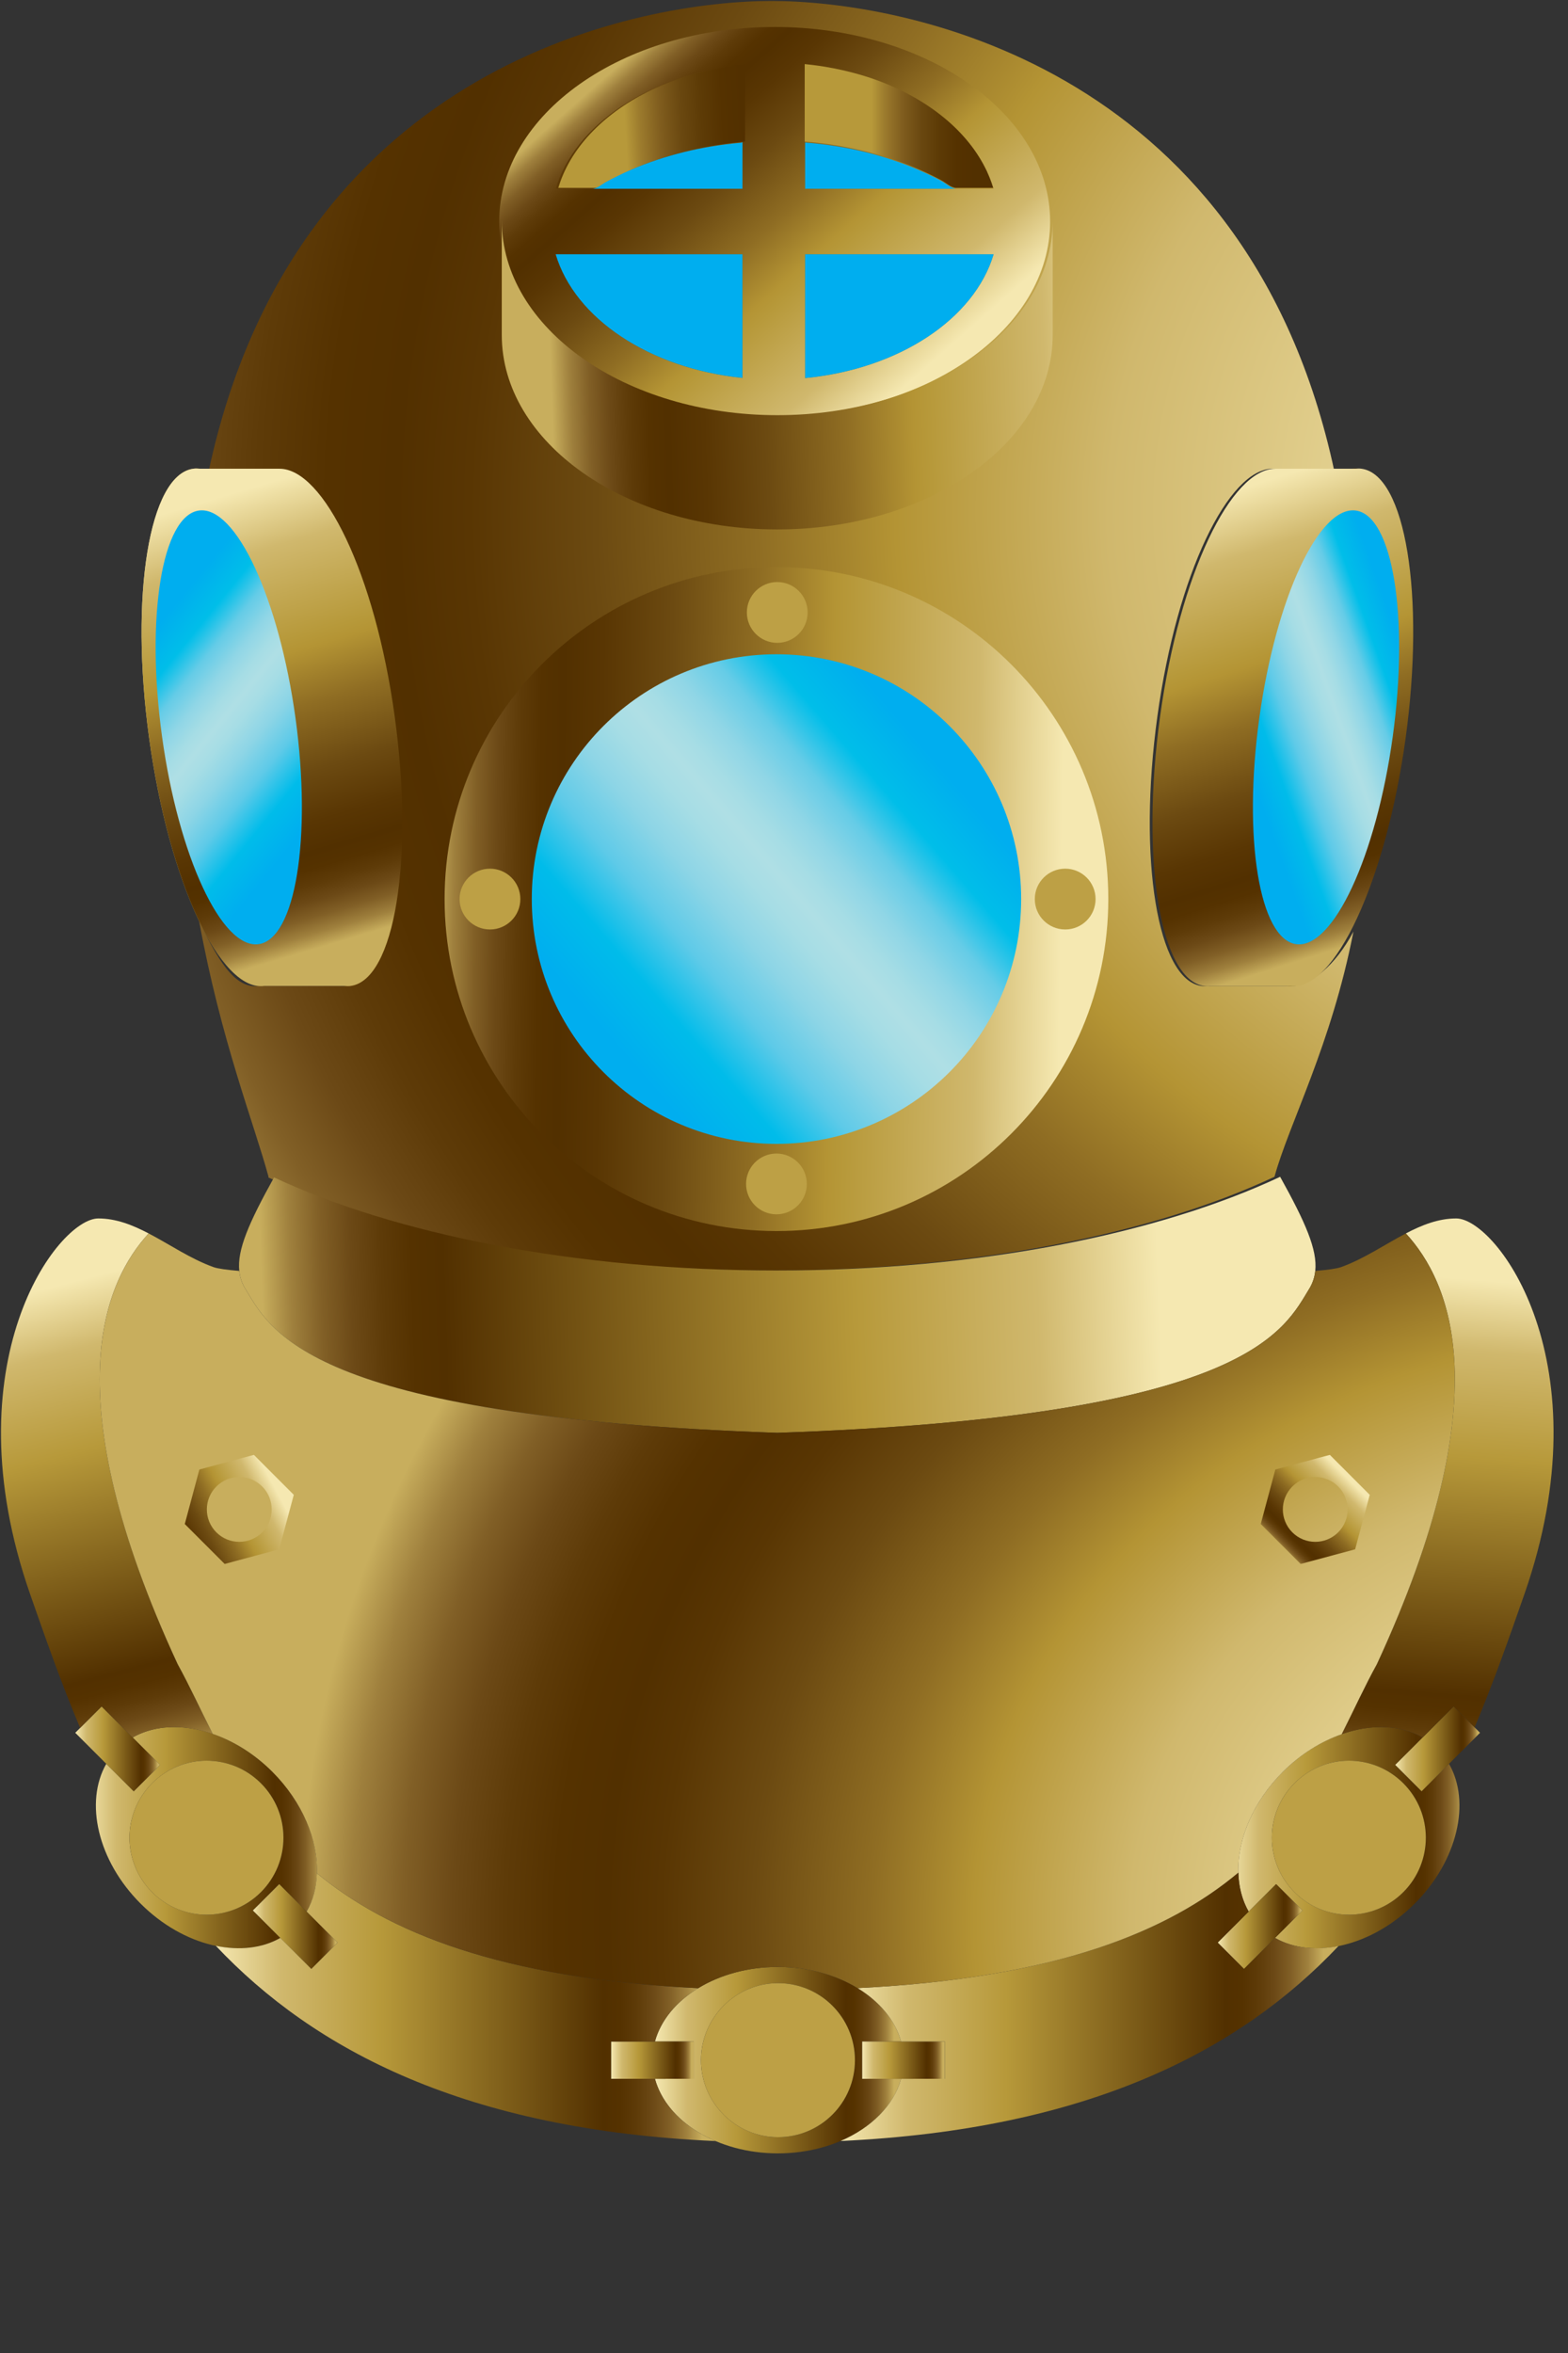
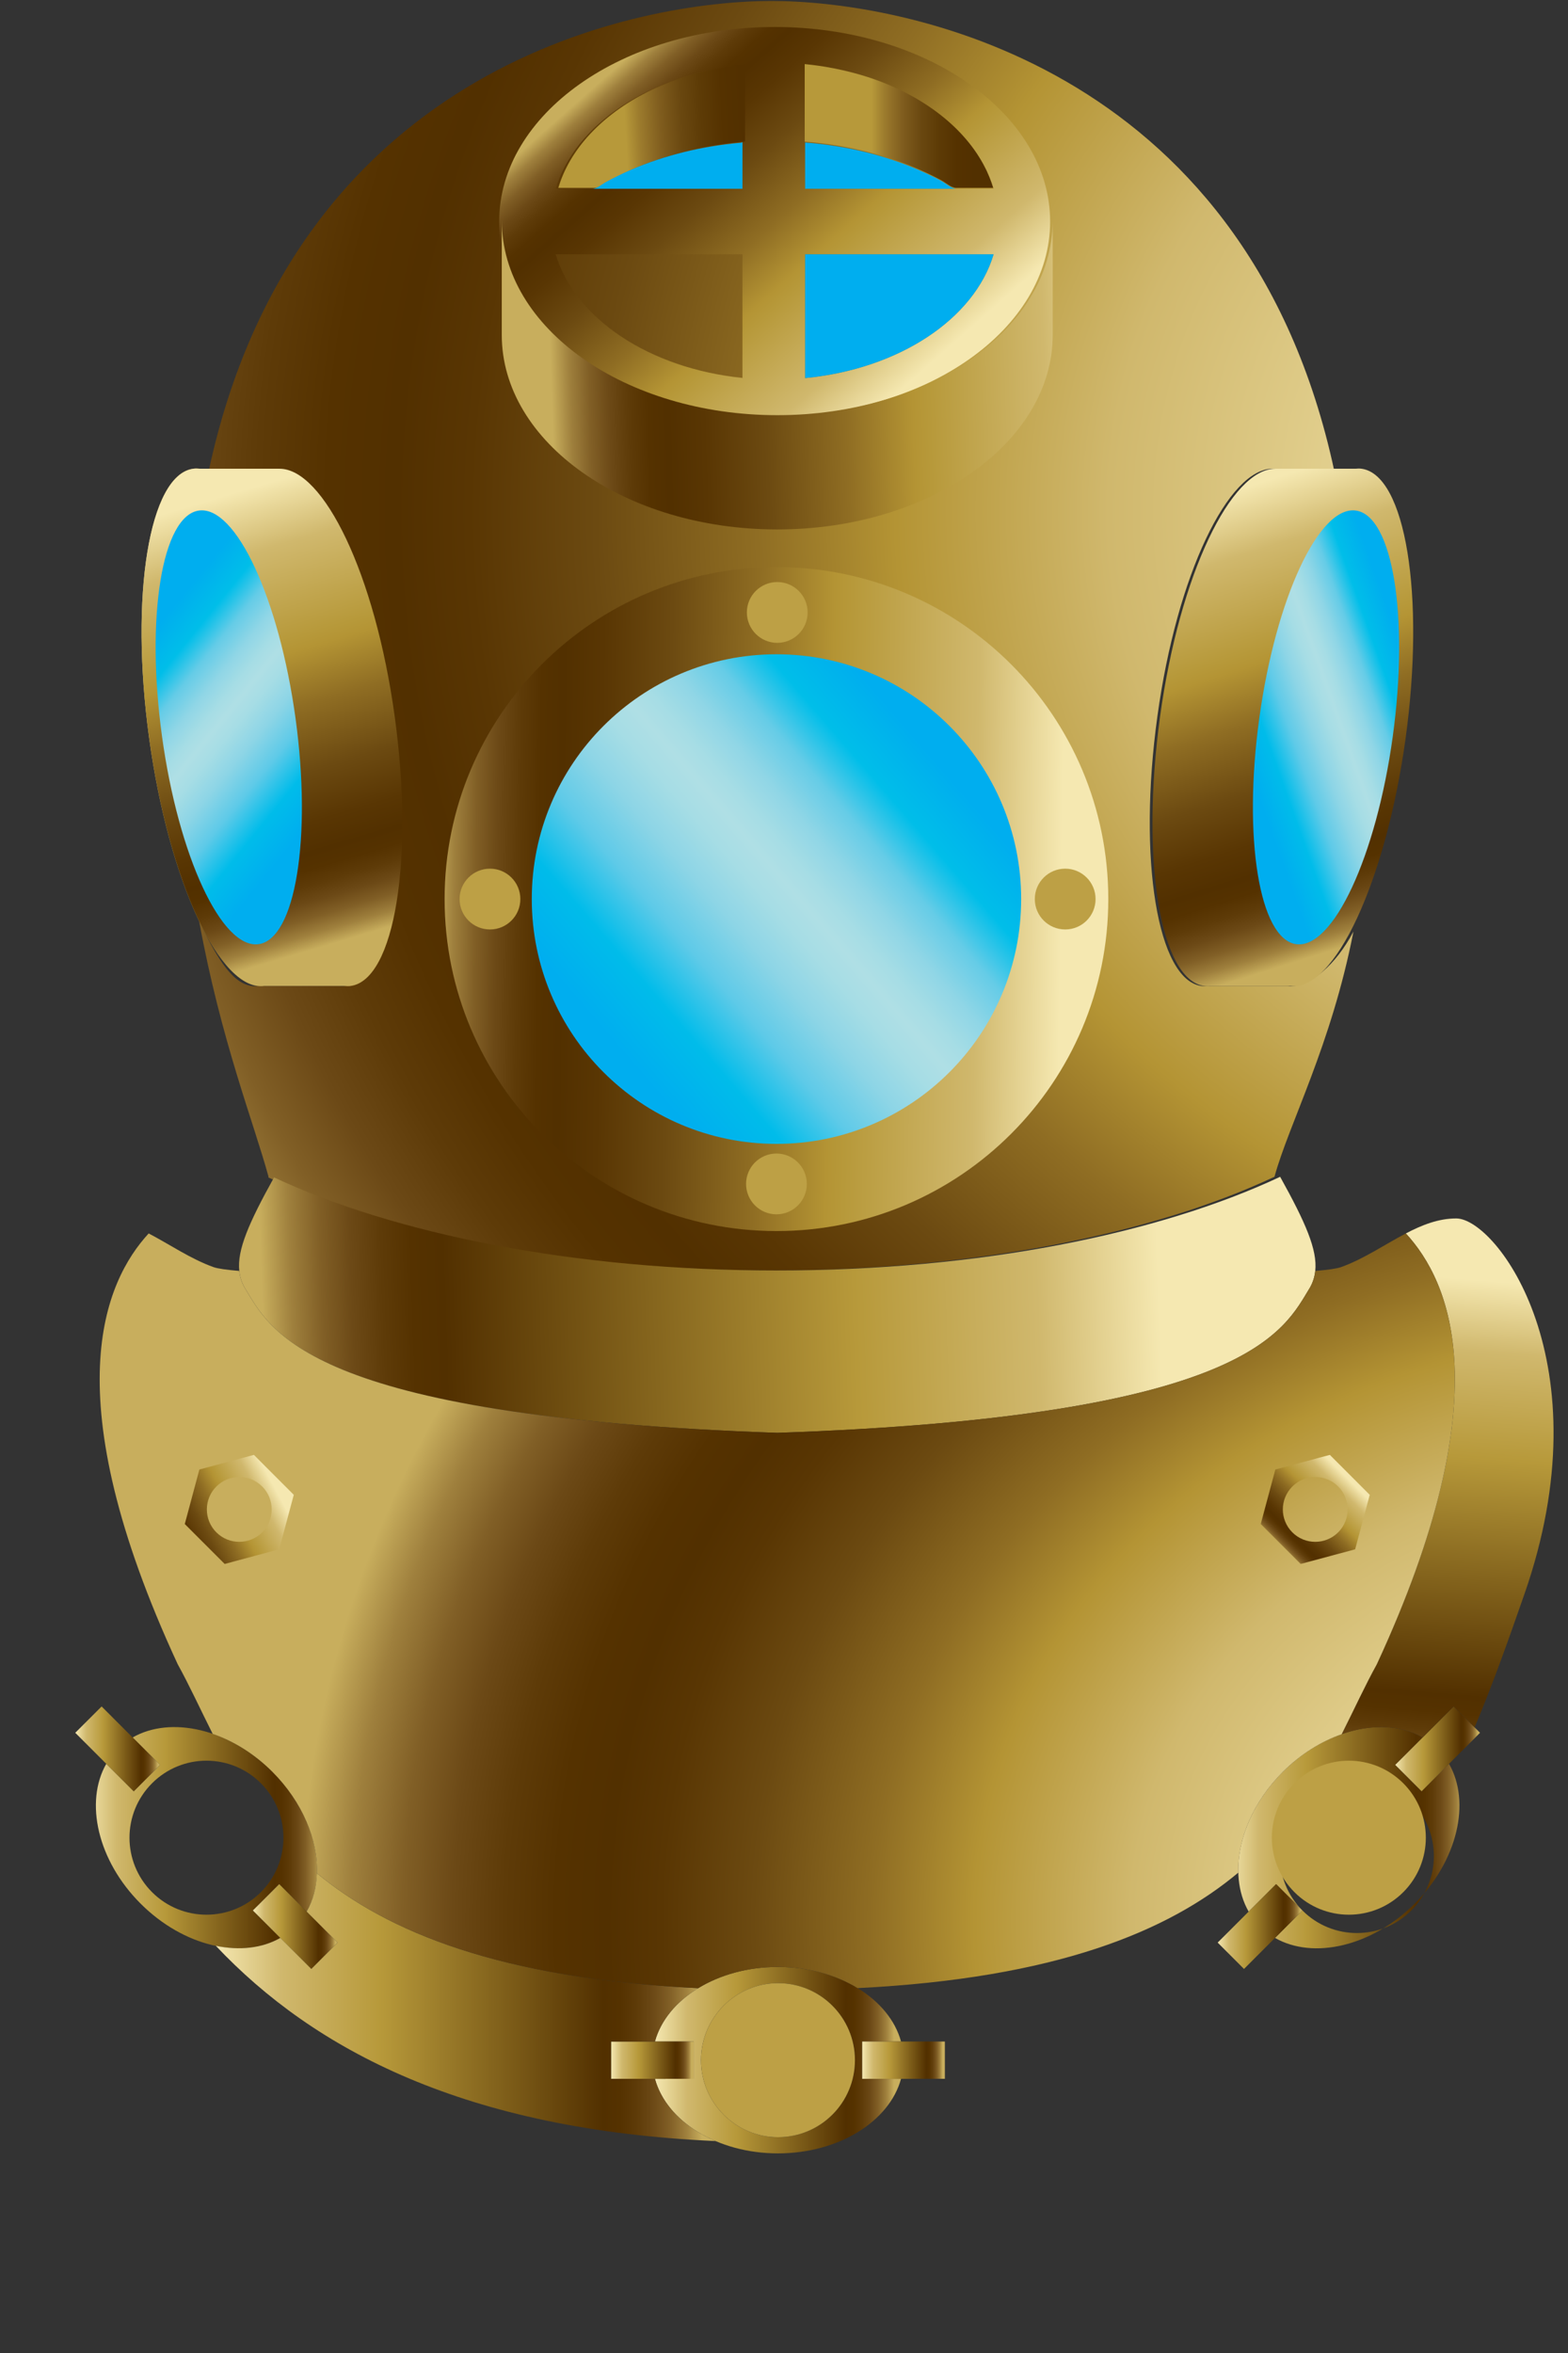
<svg xmlns="http://www.w3.org/2000/svg" width="1600" height="2400">
  <rect width="100%" height="100%" fill="#333333" stroke="none" />
  <title>Old Diving Mask</title>
  <g>
    <title>Layer 1</title>
    <g id="Colors">
      <path fill="url(#SVGID_1_)" d="m1318.218,1005.885c-1.413,0.046 -2.832,-0.044 -4.232,-0.23l-81.665,0c-2.151,0.23 -4.288,0.295 -6.414,0c-44.836,-6.166 -64.977,-129.274 -44.911,-274.961c20.048,-145.655 72.671,-252.594 117.517,-252.594c1.959,0 5.884,0 5.884,0l56.631,0c-0.559,-2.506 -1.087,-4.98 -1.655,-7.517c-92.607,-406.753 -439.853,-469.585 -572.114,-469.585c-132.295,0 -479.514,62.832 -572.117,469.581c-0.571,2.53 -1.108,5.011 -1.664,7.517l60.006,0c0,0 3.928,0 5.874,0c44.836,0 97.472,106.942 117.516,252.594c20.051,145.686 -0.065,268.791 -44.917,274.961c-2.127,0.295 -4.266,0.23 -6.424,0l-81.659,0c-1.394,0.189 -2.813,0.273 -4.223,0.23c-20.721,-0.537 -36.904,-25.484 -56.479,-66.458c22.373,122.136 55.684,205.239 70.892,260.976c-0.106,0.193 -0.196,0.335 -0.314,0.55c124.456,58.103 307.909,94.92 512.673,94.92c205.525,0 389.577,-37.093 514.076,-95.597c14.766,-54.067 57.942,-133.888 80.56,-250.082c-18.166,34.538 -43.998,55.209 -62.841,55.694l0,0z" id="svg_1" />
      <path fill="url(#SVGID_2_)" d="m790.471,27.527c-155.243,0 -281.096,88.841 -281.096,198.424s125.853,198.412 281.096,198.412c155.233,0 281.08,-88.828 281.08,-198.412s-125.853,-198.424 -281.08,-198.424zm223.443,164.995l-192.351,0l0,-126.253c95.761,9.184 172.617,60.255 192.351,126.253zm-256.307,-126.095l0,126.095l-190.569,0c19.579,-65.576 95.615,-116.436 190.569,-126.095zm-190.588,192.935l190.588,0l0,126.104c-94.954,-9.65 -171.006,-60.519 -190.588,-126.104zm254.543,126.272l0,-126.272l192.351,0c-19.722,65.999 -96.59,117.066 -192.351,126.272z" id="svg_2" />
      <path fill="url(#SVGID_3_)" d="m512.012,225.054l0,116.551c0,109.574 125.853,198.412 281.111,198.412c155.227,0 281.061,-88.837 281.061,-198.412l0,-115.365c-0.91,109.037 -126.393,197.226 -281.061,197.226c-155.246,0 -281.093,-88.828 -281.093,-198.412" id="svg_3" />
      <g id="svg_4">
        <path fill="url(#SVGID_4_)" d="m593.022,191.622c4.623,0 9.237,0 13.857,0c5.055,0 9.709,-4.434 14.052,-6.815c33.507,-18.359 70.445,-30.194 108.087,-36.401c9.488,-1.562 19.014,-2.757 28.586,-3.611c1.748,-0.152 2.416,-0.36 2.652,-0.897l0,-3.22c0,-9.001 0,-18.008 0,-27.012c0,-16.055 0,-32.104 0,-48.137c-2.645,0.276 -5.275,0.584 -7.895,0.919c-26.996,3.515 -55.775,11.016 -82.513,22.91c-48.019,21.774 -83.721,55.889 -98.099,96.016c-0.723,2.058 -1.425,4.132 -2.055,6.25c7.768,-0.003 15.549,-0.003 23.329,-0.003z" id="svg_5" />
        <path fill="url(#SVGID_5_)" d="m852.257,148.133c37.565,5.986 74.459,17.567 108.013,35.628c4.334,2.344 10.352,7.864 15.319,7.864c4.378,0 8.737,0 13.124,0c8.259,0 16.499,0 24.755,0c-0.534,-1.798 -1.133,-3.574 -1.751,-5.35c-0.593,-1.673 -1.226,-3.335 -1.885,-4.983c-0.037,-0.087 -0.062,-0.18 -0.103,-0.27c-0.838,-2.093 -1.742,-4.145 -2.661,-6.172c-0.109,-0.236 -0.205,-0.475 -0.326,-0.711c-0.45,-0.987 -0.966,-1.944 -1.444,-2.919c-20.224,-40.282 -62.428,-73.196 -116.492,-91.523c-0.006,0 -0.012,-0.003 -0.019,-0.006c-2.043,-0.692 -4.117,-1.347 -6.197,-1.996c-1.431,-0.447 -2.863,-0.885 -4.3,-1.307c-0.559,-0.165 -1.121,-0.323 -1.686,-0.484c-11.454,-3.288 -23.019,-5.868 -34.451,-7.765c-0.065,-0.009 -0.127,-0.022 -0.192,-0.034c-2.003,-0.329 -3.996,-0.63 -5.986,-0.922c-0.922,-0.13 -1.844,-0.258 -2.773,-0.385c-1.472,-0.196 -2.928,-0.394 -4.39,-0.574c-2.552,-0.307 -5.11,-0.599 -7.697,-0.848c0,16.046 0,32.1 0,48.162c0,8.78 0,17.561 0,26.335l0,4.592c10.42,0.798 20.818,2.021 31.141,3.67z" id="svg_6" />
      </g>
      <g id="svg_7">
        <path fill="#00AEEF" d="m821.569,385.634c95.764,-9.206 172.633,-60.276 192.351,-126.272l-192.351,0l0,126.272z" id="svg_8" />
        <path fill="#00AEEF" d="m852.719,149.03c-10.327,-1.649 -20.731,-2.872 -31.15,-3.673l0,47.162l154.476,0c-4.962,0 -10.976,-5.517 -15.319,-7.864c-33.547,-18.061 -70.454,-29.641 -108.006,-35.624z" id="svg_9" />
        <path fill="#00AEEF" d="m754.956,145.693c-9.572,0.854 -19.098,2.049 -28.586,3.611c-37.642,6.206 -74.58,18.045 -108.087,36.397c-4.344,2.388 -8.998,6.818 -14.052,6.818l153.377,0l0,-47.724c-0.233,0.537 -0.9,0.745 -2.651,0.897z" id="svg_10" />
-         <path fill="#00AEEF" d="m757.607,385.467l0,-126.104l-190.588,0c19.585,65.586 95.637,116.455 190.588,126.104z" id="svg_11" />
      </g>
      <path fill="url(#SVGID_6_)" d="m1306.32,1200.397c0,-0.044 0.012,-0.084 0.043,-0.127c-124.49,58.504 -308.539,95.597 -514.067,95.597c-204.764,0 -388.208,-36.817 -512.661,-94.92c-25.642,46.171 -37.807,73.956 -35.469,95.389c0.649,6.061 2.391,11.609 5.378,16.909c26.459,43.011 60.748,131.656 543.596,148.207c482.811,-16.552 517.122,-105.203 543.575,-148.207c2.99,-5.3 4.729,-10.848 5.384,-16.909c2.316,-21.516 -9.945,-49.447 -35.78,-95.938z" id="svg_12" />
      <path fill="url(#SVGID_7_)" d="m453.685,917.023c0,-186.995 151.607,-338.603 338.612,-338.603c187.014,0 338.621,151.607 338.621,338.603c0,187.008 -151.607,338.621 -338.621,338.621c-187.005,0.003 -338.612,-151.61 -338.612,-338.621z" id="svg_13" />
      <path fill="url(#SVGID_8_)" d="m542.625,917.023c0,-137.884 111.779,-249.675 249.669,-249.675c137.893,0 249.691,111.788 249.691,249.675c0,137.906 -111.797,249.703 -249.691,249.703c-137.89,0 -249.669,-111.797 -249.669,-249.703z" id="svg_14" />
      <path fill="url(#SVGID_9_)" d="m824.127,624.66c0,17.123 -13.885,31.032 -30.989,31.032c-17.138,0 -31.029,-13.91 -31.029,-31.032c0,-17.114 13.891,-30.992 31.029,-30.992c17.107,-0.003 30.989,13.878 30.989,30.992z" id="svg_15" />
      <circle fill="url(#SVGID_10_)" cx="792.303" cy="1207.576" r="30.997" id="svg_16" />
      <path fill="url(#SVGID_11_)" d="m1117.925,917.023c0,17.142 -13.869,31.011 -30.992,31.011c-17.132,0 -31.023,-13.872 -31.023,-31.011c0,-17.126 13.9,-31.001 31.023,-31.001c17.123,-0.003 30.992,13.878 30.992,31.001z" id="svg_17" />
      <path fill="url(#SVGID_12_)" d="m530.966,917.023c0,17.142 -13.875,31.011 -31.02,31.011c-17.117,0 -30.998,-13.872 -30.998,-31.011c0,-17.126 13.882,-31.001 30.998,-31.001c17.145,-0.003 31.02,13.878 31.02,31.001z" id="svg_18" />
      <g id="svg_19">
        <path fill="url(#SVGID_13_)" d="m284.921,1921.765l27.99,28.015c22.305,-39.105 8.83,-98.785 -35.01,-142.619s-103.467,-57.277 -142.563,-34.985l28.002,27.974l-26.903,26.897l-27.999,-27.999c-22.296,39.058 -8.842,98.748 35.013,142.572c43.837,43.849 103.489,57.299 142.572,35.003l-27.99,-27.996l26.888,-26.863zm-129.78,8.169c-30.669,-30.675 -30.669,-80.395 0.022,-111.052c30.66,-30.7 80.392,-30.7 111.052,0c30.688,30.657 30.688,80.377 0.016,111.052c-30.678,30.675 -80.408,30.675 -111.09,0z" id="svg_20" />
-         <path fill="url(#SVGID_14_)" d="m266.211,1818.882c-30.66,-30.7 -80.389,-30.7 -111.052,0c-30.691,30.657 -30.691,80.377 -0.022,111.052c30.682,30.678 80.411,30.678 111.09,0c30.672,-30.675 30.672,-80.395 -0.016,-111.052z" id="svg_21" />
        <polygon fill="url(#SVGID_15_)" points="135.341,1772.182 103.707,1740.535 76.804,1767.41 108.438,1799.057 136.44,1827.053 163.343,1800.156 " id="svg_22" />
        <polygon fill="url(#SVGID_16_)" points="312.911,1949.78 284.921,1921.765 258.037,1948.64 286.026,1976.636 317.652,2008.283 344.539,1981.387 " id="svg_23" />
      </g>
      <g id="svg_24">
-         <path fill="url(#SVGID_17_)" d="m1329.02,1948.64l-27.987,27.996c39.077,22.298 98.729,8.849 142.56,-35c43.861,-43.827 57.318,-103.517 35.013,-142.572l-27.999,27.996l-26.912,-26.897l28.008,-27.974c-39.089,-22.299 -98.729,-8.852 -142.572,34.985c-43.824,43.827 -57.305,103.514 -35,142.619l27.999,-28.014l26.891,26.862zm-8.193,-18.706c-30.666,-30.675 -30.666,-80.395 0.012,-111.052c30.666,-30.7 80.402,-30.7 111.062,0c30.697,30.657 30.697,80.377 0.019,111.052c-30.675,30.675 -80.414,30.675 -111.093,0z" id="svg_25" />
+         <path fill="url(#SVGID_17_)" d="m1329.02,1948.64l-27.987,27.996c39.077,22.298 98.729,8.849 142.56,-35c43.861,-43.827 57.318,-103.517 35.013,-142.572l-27.999,27.996l-26.912,-26.897l28.008,-27.974c-39.089,-22.299 -98.729,-8.852 -142.572,34.985c-43.824,43.827 -57.305,103.514 -35,142.619l27.999,-28.014l26.891,26.862zc-30.666,-30.675 -30.666,-80.395 0.012,-111.052c30.666,-30.7 80.402,-30.7 111.062,0c30.697,30.657 30.697,80.377 0.019,111.052c-30.675,30.675 -80.414,30.675 -111.093,0z" id="svg_25" />
        <path fill="url(#SVGID_18_)" d="m1320.839,1818.882c30.666,-30.7 80.402,-30.7 111.062,0c30.697,30.657 30.697,80.377 0.019,111.052c-30.672,30.678 -80.414,30.678 -111.093,0c-30.666,-30.675 -30.666,-80.395 0.012,-111.052z" id="svg_26" />
        <polygon fill="url(#SVGID_19_)" points="1451.715,1772.182 1483.35,1740.535 1510.243,1767.41 1478.609,1799.057 1450.616,1827.053 1423.71,1800.156 " id="svg_27" />
        <polygon fill="url(#SVGID_20_)" points="1274.133,1949.78 1302.132,1921.765 1329.02,1948.64 1301.033,1976.636 1269.411,2008.283 1242.523,1981.387 " id="svg_28" />
      </g>
      <g id="svg_29">
        <path fill="url(#SVGID_21_)" d="m707.881,2120.326l-39.589,0.022c11.87,43.386 63.564,76.046 125.564,76.046c61.997,0 113.716,-32.666 125.57,-76.046l-39.608,0l0,-38.046l39.608,0c-11.885,-43.405 -63.589,-76.046 -125.57,-76.068c-61.984,0 -113.716,32.662 -125.576,76.068l39.595,0l0.006,38.024zm7.427,-19.023c0,-43.365 35.168,-78.539 78.548,-78.539c43.368,0 78.533,35.174 78.533,78.561c0.012,43.365 -35.152,78.539 -78.526,78.539c-43.38,0 -78.554,-35.174 -78.554,-78.561z" id="svg_30" />
        <path fill="url(#SVGID_22_)" d="m793.856,2022.764c43.368,0 78.533,35.174 78.533,78.56c0.012,43.365 -35.152,78.539 -78.526,78.539c-43.38,0 -78.554,-35.174 -78.554,-78.561c0,-43.365 35.171,-78.539 78.548,-78.539z" id="svg_31" />
        <polygon fill="url(#SVGID_23_)" points="919.429,2082.302 964.15,2082.302 964.163,2120.326 919.429,2120.348 879.821,2120.348 879.821,2082.302 " id="svg_32" />
        <polygon fill="url(#SVGID_24_)" points="668.279,2082.302 707.878,2082.302 707.881,2120.326 668.292,2120.348 623.539,2120.348 623.555,2082.302 " id="svg_33" />
      </g>
-       <path fill="url(#SVGID_25_)" d="m135.341,1772.182c22.668,-12.941 52.269,-13.77 81.678,-3.679c-12.633,-25.102 -23.662,-49.276 -35.68,-71.022c-127.185,-274.566 -74.5,-390.62 -29.626,-439.406c-16.604,-8.7 -33.373,-15.285 -51.403,-15.285c-41.331,0 -152.104,147.155 -69.445,383.591c15.142,43.296 31.237,89.489 50.906,136.065l21.929,-21.917l31.641,31.653z" id="svg_34" />
-       <path fill="url(#SVGID_26_)" d="m1301.033,1976.636l-31.625,31.647l-26.888,-26.897l31.613,-31.607c-6.688,-11.739 -10.103,-25.335 -10.491,-39.797c-71.721,60.065 -186.499,107.78 -388.512,117.849c22.317,13.599 38.319,32.678 44.299,54.471l44.722,0l0.012,38.024l-44.734,0.022c-7.411,27.086 -30.38,50.012 -61.689,63.4c253.628,-11.677 407.669,-92.576 508.118,-198.881c-23.637,4.728 -46.497,2.22 -64.825,-8.231z" id="svg_35" />
      <path fill="url(#SVGID_27_)" d="m1485.933,1242.79c-18.03,0 -34.789,6.585 -51.4,15.285c44.886,48.792 97.559,164.846 -29.598,439.406c-12.087,21.83 -23.159,46.153 -35.882,71.361c29.738,-10.429 59.736,-9.755 82.653,3.334l31.641,-31.647l21.364,21.345c19.563,-46.364 35.596,-92.368 50.676,-135.499c82.681,-236.43 -28.117,-383.585 -69.454,-383.585z" id="svg_36" />
      <path fill="url(#SVGID_28_)" d="m668.292,2120.348l-44.753,0l0.016,-38.046l44.728,0c5.949,-21.746 21.92,-40.812 44.169,-54.405c-202.097,-9.898 -317.148,-57.364 -389.068,-117.259c-0.491,14.208 -3.869,27.574 -10.466,39.139l31.629,31.61l-26.888,26.897l-31.629,-31.647c-18.588,10.596 -41.846,13.025 -65.819,8.023c100.664,106.662 255.18,187.753 509.962,199.173c-31.402,-13.366 -54.455,-36.314 -61.882,-63.484z" id="svg_37" />
      <path fill="url(#SVGID_29_)" d="m181.339,1697.484c12.019,21.746 23.044,45.92 35.68,71.022c21.293,7.29 42.483,20.268 60.882,38.658c30.887,30.886 46.622,69.607 45.476,103.47c71.919,59.895 186.971,107.358 389.068,117.259c22.134,-13.528 50.49,-21.662 81.408,-21.662c30.855,0.022 59.165,8.107 81.28,21.597c202.004,-10.069 316.792,-57.784 388.512,-117.849c-0.935,-33.699 14.81,-72.121 45.491,-102.815c18.126,-18.113 38.968,-30.952 59.919,-38.319c12.724,-25.208 23.795,-49.531 35.882,-71.361c127.157,-274.566 74.484,-390.62 29.598,-439.406c-21.479,11.211 -42.691,25.906 -65.995,34.308c-4.3,1.565 -13.481,2.85 -26.447,3.946c-0.655,6.057 -2.394,11.609 -5.384,16.909c-26.453,43.011 -60.761,131.656 -543.575,148.207c-482.845,-16.552 -517.138,-105.203 -543.597,-148.207c-2.987,-5.3 -4.729,-10.851 -5.378,-16.909c-12.969,-1.099 -22.159,-2.387 -26.444,-3.946c-23.314,-8.402 -44.526,-23.093 -66.008,-34.308c-44.87,48.789 -97.556,164.843 29.629,439.406z" id="svg_38" />
      <g id="svg_39">
-         <path fill="url(#SVGID_30_)" d="m1431.198,753.065c20.048,-145.674 -0.062,-268.782 -44.929,-274.967c-44.849,-6.144 -97.475,106.942 -117.523,252.594c-20.048,145.686 0.084,268.791 44.917,274.961c44.889,6.175 97.487,-106.914 117.535,-252.587z" id="svg_40" />
        <path fill="url(#SVGID_31_)" d="m1389.358,478.098c-2.111,-0.298 -4.257,-0.22 -6.408,0l0,0l-75.788,0c0,0 -3.931,0 -5.877,0c-44.836,0 -97.475,106.942 -117.523,252.594c-20.054,145.686 0.065,268.791 44.917,274.961c2.124,0.295 4.269,0.23 6.421,0l81.653,0c44.88,6.172 97.478,-106.917 117.538,-252.587c20.035,-145.677 -0.071,-268.785 -44.933,-274.967z" id="svg_41" />
        <path fill="url(#SVGID_32_)" d="m1421.182,751.27c16.815,-122.136 -0.065,-225.355 -37.677,-230.515c-37.59,-5.182 -81.712,89.632 -98.527,211.769c-16.797,122.115 0.071,225.312 37.664,230.506c37.618,5.169 81.724,-89.648 98.54,-211.759z" id="svg_42" />
      </g>
      <g id="svg_43">
        <path fill="url(#SVGID_33_)" d="m152.216,753.065c-20.057,-145.674 0.065,-268.782 44.926,-274.967c44.836,-6.144 97.475,106.942 117.516,252.594c20.035,145.686 -0.078,268.791 -44.917,274.961c-44.883,6.175 -97.478,-106.914 -117.526,-252.587z" id="svg_44" />
        <path fill="url(#SVGID_34_)" d="m197.155,478.098c2.111,-0.298 4.254,-0.22 6.405,0l0,0l75.8,0c0,0 3.928,0 5.881,0c44.836,0 97.466,106.942 117.507,252.594c20.054,145.686 -0.059,268.791 -44.908,274.961c-2.133,0.295 -4.266,0.23 -6.418,0l-81.669,0c-44.867,6.172 -97.484,-106.917 -117.523,-252.587c-20.051,-145.677 0.053,-268.785 44.923,-274.967z" id="svg_45" />
        <path fill="url(#SVGID_35_)" d="m165.343,751.27c-16.822,-122.136 0.043,-225.355 37.67,-230.515c37.58,-5.182 81.709,89.632 98.537,211.769c16.788,122.115 -0.081,225.312 -37.677,230.506c-37.627,5.169 -81.731,-89.648 -98.531,-211.759z" id="svg_46" />
      </g>
      <g id="svg_47">
        <g id="svg_48">
          <path fill="none" d="m752.36,66.449c-73.282,9.541 -159.742,48.323 -182.667,125.173c7.768,0 15.549,0 23.329,0c4.623,0 9.237,0 13.854,0c5.055,0 9.712,-4.434 14.055,-6.815c33.507,-18.359 70.445,-30.194 108.09,-36.401c9.485,-1.562 19.014,-2.757 28.586,-3.611c3.626,-0.317 2.652,-0.841 2.652,-4.117c0,-9.001 0,-18.008 0,-27.012c0,-16.055 0,-32.104 0,-48.137c-2.648,0.276 -5.281,0.581 -7.899,0.919" id="svg_49" />
          <path fill="none" d="m1012.84,181.069c-29.412,-73.286 -115.2,-108.624 -188.629,-115.7c0,16.046 0,32.1 0,48.162c0,8.78 0,17.561 0,26.335c0,0.813 -0.519,3.893 0,4.592c10.423,0.801 20.824,2.021 31.15,3.673c37.559,5.986 74.459,17.567 108.006,35.627c4.341,2.344 10.358,7.864 15.319,7.864c4.384,0 8.737,0 13.124,0c8.259,0 16.499,0 24.755,0c-1.074,-3.564 -2.332,-7.091 -3.726,-10.553" id="svg_50" />
        </g>
        <path fill="none" d="m793.123,26.63c-155.258,0 -281.111,88.841 -281.111,198.424l0,116.551c0,109.574 125.853,198.412 281.111,198.412c155.227,0 281.061,-88.837 281.061,-198.412l0,-116.551c0,-109.584 -125.834,-198.424 -281.061,-198.424z" id="svg_51" />
        <path fill="none" d="m793.123,26.63c-155.243,0 -281.096,88.841 -281.096,198.424s125.85,198.412 281.096,198.412c155.227,0 281.08,-88.828 281.08,-198.412s-125.853,-198.424 -281.08,-198.424zm223.439,164.992l-192.348,0l0,-126.25c95.761,9.184 172.624,60.255 192.348,126.25zm-256.307,-126.092l0,126.092l-190.566,0c19.579,-65.573 95.615,-116.433 190.566,-126.092zm-190.585,192.935l190.588,0l0,126.104c-94.954,-9.65 -171.006,-60.519 -190.588,-126.104zm254.543,126.272l0,-126.272l192.348,0c-19.712,65.999 -96.587,117.066 -192.348,126.272z" id="svg_52" />
      </g>
      <g id="svg_53">
        <g id="svg_54">
          <path fill="url(#SVGID_36_)" d="m259.083,1483.958l-55.622,14.906l-14.906,55.607l40.716,40.726l55.594,-14.931l14.922,-55.585l-40.704,-40.722zm8.464,79.001c-12.916,12.897 -33.855,12.897 -46.774,0c-12.922,-12.919 -12.922,-33.839 0,-46.764c12.919,-12.919 33.858,-12.919 46.774,0c12.907,12.922 12.907,33.843 0,46.764z" id="svg_55" />
        </g>
      </g>
      <g id="svg_56">
        <g id="svg_57">
          <path fill="url(#SVGID_37_)" d="m1356.994,1483.958l-55.619,14.906l-14.9,55.607l40.701,40.726l55.626,-14.931l14.894,-55.585l-40.701,-40.722zm8.476,79.001c-12.922,12.897 -33.849,12.897 -46.755,0c-12.922,-12.919 -12.922,-33.839 0,-46.764c12.897,-12.919 33.83,-12.919 46.755,0c12.91,12.922 12.91,33.843 0,46.764z" id="svg_58" />
        </g>
      </g>
      <defs transform="translate(1, 1) scale(1.68, 1.438) translate(-1, -1) translate(0.595, 0.696) scale(1.666) translate(-0.595, -0.696) translate(0.357, 0.418) scale(1.724) translate(-0.357, -0.418) translate(0.207, 0.242) scale(1.058) translate(-0.207, -0.242) translate(0.196, 0.229) scale(1.022) translate(-0.196, -0.229)">
        <filter id="Adobe_OpacityMaskFilter" filterUnits="userSpaceOnUse" x="76.604" y="57.211" width="95.219" height="105.715" />
        <radialGradient id="SVGID_1_" cx="358.719" cy="590.329" r="362.088" gradientTransform="matrix(5.217,0,0,-4.463,-3.499,3156.382)" gradientUnits="userSpaceOnUse">
          <stop offset="0" stop-color="#FFFFFF" />
          <stop offset="0.033" stop-color="#FBF7E8" />
          <stop offset="0.137" stop-color="#F5E8B1" />
          <stop offset="0.39" stop-color="#D0B86D" />
          <stop offset="0.505" stop-color="#B49434" />
          <stop offset="0.58" stop-color="#8F6D23" />
          <stop offset="0.667" stop-color="#6C4A11" />
          <stop offset="0.735" stop-color="#593603" />
          <stop offset="0.775" stop-color="#523000" />
          <stop offset="0.812" stop-color="#553200" />
          <stop offset="0.85" stop-color="#5E3B08" />
          <stop offset="0.888" stop-color="#6C4916" />
          <stop offset="0.925" stop-color="#815F26" />
          <stop offset="0.963" stop-color="#9F803D" />
          <stop offset="1" stop-color="#C8AE5D" />
          <stop offset="1" stop-color="#C8AE5D" />
        </radialGradient>
        <linearGradient id="SVGID_2_" x1="0.852" y1="0.782" x2="0.109" y2="0.187">
          <stop offset="0" stop-color="#F5E8B1" />
          <stop offset="0.132" stop-color="#D0B86D" />
          <stop offset="0.33" stop-color="#B7993A" />
          <stop offset="0.357" stop-color="#B49434" />
          <stop offset="0.472" stop-color="#8F6D23" />
          <stop offset="0.608" stop-color="#6C4A11" />
          <stop offset="0.714" stop-color="#593603" />
          <stop offset="0.775" stop-color="#523000" />
          <stop offset="0.808" stop-color="#553200" />
          <stop offset="0.841" stop-color="#5E3B08" />
          <stop offset="0.874" stop-color="#6C4916" />
          <stop offset="0.907" stop-color="#815F26" />
          <stop offset="0.94" stop-color="#9F803D" />
          <stop offset="0.972" stop-color="#C8AE5D" />
          <stop offset="0.973" stop-color="#C8AE5D" />
        </linearGradient>
        <linearGradient id="SVGID_3_" x1="1.128" y1="0.484" x2="0.057" y2="0.504">
          <stop offset="0" stop-color="#F5E8B1" />
          <stop offset="0.132" stop-color="#D0B86D" />
          <stop offset="0.33" stop-color="#B7993A" />
          <stop offset="0.357" stop-color="#B49434" />
          <stop offset="0.472" stop-color="#8F6D23" />
          <stop offset="0.608" stop-color="#6C4A11" />
          <stop offset="0.714" stop-color="#593603" />
          <stop offset="0.775" stop-color="#523000" />
          <stop offset="0.808" stop-color="#553200" />
          <stop offset="0.841" stop-color="#5E3B08" />
          <stop offset="0.874" stop-color="#6C4916" />
          <stop offset="0.907" stop-color="#815F26" />
          <stop offset="0.94" stop-color="#9F803D" />
          <stop offset="0.972" stop-color="#C8AE5D" />
          <stop offset="0.973" stop-color="#C8AE5D" />
        </linearGradient>
        <linearGradient id="SVGID_4_" x1="0.994" y1="0.485" x2="0.358" y2="0.509">
          <stop offset="0" stop-color="#523000" />
          <stop offset="0.176" stop-color="#553200" />
          <stop offset="0.352" stop-color="#5D3B06" />
          <stop offset="0.527" stop-color="#6A4810" />
          <stop offset="0.702" stop-color="#805D1E" />
          <stop offset="0.875" stop-color="#9C7B2D" />
          <stop offset="1" stop-color="#B7993A" />
        </linearGradient>
        <linearGradient id="SVGID_5_" x1="0.904" y1="0.501" x2="0.355" y2="0.501">
          <stop offset="0" stop-color="#523000" />
          <stop offset="0.176" stop-color="#553200" />
          <stop offset="0.352" stop-color="#5D3B06" />
          <stop offset="0.527" stop-color="#6A4810" />
          <stop offset="0.702" stop-color="#805D1E" />
          <stop offset="0.875" stop-color="#9C7B2D" />
          <stop offset="1" stop-color="#B7993A" />
        </linearGradient>
        <linearGradient id="SVGID_6_" x1="0.853" y1="0.497" x2="0" y2="0.504">
          <stop offset="0" stop-color="#F5E8B1" />
          <stop offset="0.132" stop-color="#D0B86D" />
          <stop offset="0.33" stop-color="#B7993A" />
          <stop offset="0.775" stop-color="#523000" />
          <stop offset="0.808" stop-color="#553200" />
          <stop offset="0.841" stop-color="#5E3B08" />
          <stop offset="0.874" stop-color="#6C4916" />
          <stop offset="0.907" stop-color="#815F26" />
          <stop offset="0.94" stop-color="#9F803D" />
          <stop offset="0.972" stop-color="#C8AE5D" />
          <stop offset="0.973" stop-color="#C8AE5D" />
        </linearGradient>
        <linearGradient id="SVGID_7_" x1="0.929" y1="0.506" x2="-0.045" y2="0.492">
          <stop offset="0" stop-color="#F5E8B1" />
          <stop offset="0.132" stop-color="#D0B86D" />
          <stop offset="0.33" stop-color="#B7993A" />
          <stop offset="0.357" stop-color="#B49434" />
          <stop offset="0.472" stop-color="#8F6D23" />
          <stop offset="0.608" stop-color="#6C4A11" />
          <stop offset="0.714" stop-color="#593603" />
          <stop offset="0.775" stop-color="#523000" />
          <stop offset="0.808" stop-color="#553200" />
          <stop offset="0.841" stop-color="#5E3B08" />
          <stop offset="0.874" stop-color="#6C4916" />
          <stop offset="0.907" stop-color="#815F26" />
          <stop offset="0.94" stop-color="#9F803D" />
          <stop offset="0.972" stop-color="#C8AE5D" />
          <stop offset="0.973" stop-color="#C8AE5D" />
        </linearGradient>
        <linearGradient id="SVGID_8_" x1="0.826" y1="0.219" x2="0.163" y2="0.791">
          <stop offset="0" stop-color="#00AEEF" />
          <stop offset="0.025" stop-color="#00B1ED" />
          <stop offset="0.135" stop-color="#00BEE9" />
          <stop offset="0.236" stop-color="#65CCE7" />
          <stop offset="0.326" stop-color="#90D6E6" />
          <stop offset="0.4" stop-color="#A6DDE5" />
          <stop offset="0.451" stop-color="#AFDFE5" />
          <stop offset="0.511" stop-color="#A6DDE5" />
          <stop offset="0.605" stop-color="#8DD5E6" />
          <stop offset="0.721" stop-color="#5ECAE8" />
          <stop offset="0.853" stop-color="#00BCEA" />
          <stop offset="0.998" stop-color="#00AEEF" />
          <stop offset="1" stop-color="#00AEEF" />
        </linearGradient>
        <radialGradient id="SVGID_9_" cx="259.719" cy="510.328" r="13.313" gradientTransform="matrix(5.217,0,0,-4.463,-3.499,3156.382)" gradientUnits="userSpaceOnUse">
          <stop offset="0" stop-color="#F5E8B1" />
          <stop offset="0.621" stop-color="#B7993A" />
          <stop offset="0.868" stop-color="#735116" />
          <stop offset="0.903" stop-color="#765318" />
          <stop offset="0.925" stop-color="#7C5A1C" />
          <stop offset="0.945" stop-color="#886624" />
          <stop offset="0.962" stop-color="#9A792F" />
          <stop offset="0.978" stop-color="#B2933E" />
          <stop offset="0.984" stop-color="#BDA045" />
        </radialGradient>
        <radialGradient id="SVGID_10_" cx="256.219" cy="324.827" r="13.125" gradientTransform="matrix(5.217,0,0,-4.463,-3.499,3156.382)" gradientUnits="userSpaceOnUse">
          <stop offset="0" stop-color="#F5E8B1" />
          <stop offset="0.621" stop-color="#B7993A" />
          <stop offset="0.868" stop-color="#735116" />
          <stop offset="0.903" stop-color="#765318" />
          <stop offset="0.925" stop-color="#7C5A1C" />
          <stop offset="0.945" stop-color="#886624" />
          <stop offset="0.962" stop-color="#9A792F" />
          <stop offset="0.978" stop-color="#B2933E" />
          <stop offset="0.984" stop-color="#BDA045" />
        </radialGradient>
        <radialGradient id="SVGID_11_" cx="352.719" cy="418.828" r="13.928" gradientTransform="matrix(5.217,0,0,-4.463,-3.499,3156.382)" gradientUnits="userSpaceOnUse">
          <stop offset="0" stop-color="#F5E8B1" />
          <stop offset="0.621" stop-color="#B7993A" />
          <stop offset="0.868" stop-color="#735116" />
          <stop offset="0.903" stop-color="#765318" />
          <stop offset="0.925" stop-color="#7C5A1C" />
          <stop offset="0.945" stop-color="#886624" />
          <stop offset="0.962" stop-color="#9A792F" />
          <stop offset="0.978" stop-color="#B2933E" />
          <stop offset="0.984" stop-color="#BDA045" />
        </radialGradient>
        <radialGradient id="SVGID_12_" cx="166.72" cy="416.328" r="13.901" gradientTransform="matrix(5.217,0,0,-4.463,-3.499,3156.382)" gradientUnits="userSpaceOnUse">
          <stop offset="0" stop-color="#F5E8B1" />
          <stop offset="0.621" stop-color="#B7993A" />
          <stop offset="0.868" stop-color="#735116" />
          <stop offset="0.903" stop-color="#765318" />
          <stop offset="0.925" stop-color="#7C5A1C" />
          <stop offset="0.945" stop-color="#886624" />
          <stop offset="0.962" stop-color="#9A792F" />
          <stop offset="0.978" stop-color="#B2933E" />
          <stop offset="0.984" stop-color="#BDA045" />
        </radialGradient>
        <linearGradient id="SVGID_13_" x1="-0" y1="0.5" x2="1" y2="0.5">
          <stop offset="0" stop-color="#F5E8B1" />
          <stop offset="0.132" stop-color="#D0B86D" />
          <stop offset="0.33" stop-color="#B7993A" />
          <stop offset="0.775" stop-color="#523000" />
          <stop offset="0.808" stop-color="#553200" />
          <stop offset="0.841" stop-color="#5E3B08" />
          <stop offset="0.874" stop-color="#6C4916" />
          <stop offset="0.907" stop-color="#815F26" />
          <stop offset="0.94" stop-color="#9F803D" />
          <stop offset="0.972" stop-color="#C8AE5D" />
          <stop offset="0.973" stop-color="#C8AE5D" />
        </linearGradient>
        <radialGradient id="SVGID_14_" cx="65.22" cy="121.829" r="38.658" gradientTransform="matrix(5.217,0,0,-4.463,-3.499,3156.382)" gradientUnits="userSpaceOnUse">
          <stop offset="0" stop-color="#F5E8B1" />
          <stop offset="0.621" stop-color="#B7993A" />
          <stop offset="0.868" stop-color="#735116" />
          <stop offset="0.903" stop-color="#765318" />
          <stop offset="0.925" stop-color="#7C5A1C" />
          <stop offset="0.945" stop-color="#886624" />
          <stop offset="0.962" stop-color="#9A792F" />
          <stop offset="0.978" stop-color="#B2933E" />
          <stop offset="0.984" stop-color="#BDA045" />
        </radialGradient>
        <linearGradient id="SVGID_15_" x1="0" y1="0.5" x2="1" y2="0.5">
          <stop offset="0" stop-color="#F5E8B1" />
          <stop offset="0.132" stop-color="#D0B86D" />
          <stop offset="0.33" stop-color="#B7993A" />
          <stop offset="0.775" stop-color="#523000" />
          <stop offset="0.808" stop-color="#553200" />
          <stop offset="0.841" stop-color="#5E3B08" />
          <stop offset="0.874" stop-color="#6C4916" />
          <stop offset="0.907" stop-color="#815F26" />
          <stop offset="0.94" stop-color="#9F803D" />
          <stop offset="0.972" stop-color="#C8AE5D" />
          <stop offset="0.973" stop-color="#C8AE5D" />
        </linearGradient>
        <linearGradient id="SVGID_16_" x1="0" y1="0.5" x2="1" y2="0.5">
          <stop offset="0" stop-color="#F5E8B1" />
          <stop offset="0.132" stop-color="#D0B86D" />
          <stop offset="0.33" stop-color="#B7993A" />
          <stop offset="0.775" stop-color="#523000" />
          <stop offset="0.808" stop-color="#553200" />
          <stop offset="0.841" stop-color="#5E3B08" />
          <stop offset="0.874" stop-color="#6C4916" />
          <stop offset="0.907" stop-color="#815F26" />
          <stop offset="0.94" stop-color="#9F803D" />
          <stop offset="0.972" stop-color="#C8AE5D" />
          <stop offset="0.973" stop-color="#C8AE5D" />
        </linearGradient>
        <linearGradient id="SVGID_17_" x1="0" y1="0.5" x2="1" y2="0.5">
          <stop offset="0" stop-color="#F5E8B1" />
          <stop offset="0.132" stop-color="#D0B86D" />
          <stop offset="0.33" stop-color="#B7993A" />
          <stop offset="0.775" stop-color="#523000" />
          <stop offset="0.808" stop-color="#553200" />
          <stop offset="0.841" stop-color="#5E3B08" />
          <stop offset="0.874" stop-color="#6C4916" />
          <stop offset="0.907" stop-color="#815F26" />
          <stop offset="0.94" stop-color="#9F803D" />
          <stop offset="0.972" stop-color="#C8AE5D" />
          <stop offset="0.973" stop-color="#C8AE5D" />
        </linearGradient>
        <radialGradient id="SVGID_18_" cx="443.718" cy="121.829" r="37.001" gradientTransform="matrix(5.217,0,0,-4.463,-3.499,3156.382)" gradientUnits="userSpaceOnUse">
          <stop offset="0" stop-color="#F5E8B1" />
          <stop offset="0.621" stop-color="#B7993A" />
          <stop offset="0.868" stop-color="#735116" />
          <stop offset="0.903" stop-color="#765318" />
          <stop offset="0.925" stop-color="#7C5A1C" />
          <stop offset="0.945" stop-color="#886624" />
          <stop offset="0.962" stop-color="#9A792F" />
          <stop offset="0.978" stop-color="#B2933E" />
          <stop offset="0.984" stop-color="#BDA045" />
        </radialGradient>
        <linearGradient id="SVGID_19_" x1="-0" y1="0.5" x2="1" y2="0.5">
          <stop offset="0" stop-color="#F5E8B1" />
          <stop offset="0.132" stop-color="#D0B86D" />
          <stop offset="0.33" stop-color="#B7993A" />
          <stop offset="0.775" stop-color="#523000" />
          <stop offset="0.808" stop-color="#553200" />
          <stop offset="0.841" stop-color="#5E3B08" />
          <stop offset="0.874" stop-color="#6C4916" />
          <stop offset="0.907" stop-color="#815F26" />
          <stop offset="0.94" stop-color="#9F803D" />
          <stop offset="0.972" stop-color="#C8AE5D" />
          <stop offset="0.973" stop-color="#C8AE5D" />
        </linearGradient>
        <linearGradient id="SVGID_20_" x1="0" y1="0.5" x2="1" y2="0.5">
          <stop offset="0" stop-color="#F5E8B1" />
          <stop offset="0.132" stop-color="#D0B86D" />
          <stop offset="0.33" stop-color="#B7993A" />
          <stop offset="0.775" stop-color="#523000" />
          <stop offset="0.808" stop-color="#553200" />
          <stop offset="0.841" stop-color="#5E3B08" />
          <stop offset="0.874" stop-color="#6C4916" />
          <stop offset="0.907" stop-color="#815F26" />
          <stop offset="0.94" stop-color="#9F803D" />
          <stop offset="0.972" stop-color="#C8AE5D" />
          <stop offset="0.973" stop-color="#C8AE5D" />
        </linearGradient>
        <linearGradient id="SVGID_21_" x1="0" y1="0.5" x2="1" y2="0.5">
          <stop offset="0" stop-color="#F5E8B1" />
          <stop offset="0.132" stop-color="#D0B86D" />
          <stop offset="0.33" stop-color="#B7993A" />
          <stop offset="0.775" stop-color="#523000" />
          <stop offset="0.808" stop-color="#553200" />
          <stop offset="0.841" stop-color="#5E3B08" />
          <stop offset="0.874" stop-color="#6C4916" />
          <stop offset="0.907" stop-color="#815F26" />
          <stop offset="0.94" stop-color="#9F803D" />
          <stop offset="0.972" stop-color="#C8AE5D" />
          <stop offset="0.973" stop-color="#C8AE5D" />
        </linearGradient>
        <radialGradient id="SVGID_22_" cx="255.22" cy="47.829" r="35.504" gradientTransform="matrix(5.217,0,0,-4.463,-3.499,3156.382)" gradientUnits="userSpaceOnUse">
          <stop offset="0" stop-color="#F5E8B1" />
          <stop offset="0.621" stop-color="#B7993A" />
          <stop offset="0.868" stop-color="#735116" />
          <stop offset="0.903" stop-color="#765318" />
          <stop offset="0.925" stop-color="#7C5A1C" />
          <stop offset="0.945" stop-color="#886624" />
          <stop offset="0.962" stop-color="#9A792F" />
          <stop offset="0.978" stop-color="#B2933E" />
          <stop offset="0.984" stop-color="#BDA045" />
        </radialGradient>
        <linearGradient id="SVGID_23_" x1="-0" y1="0.5" x2="1" y2="0.5">
          <stop offset="0" stop-color="#F5E8B1" />
          <stop offset="0.132" stop-color="#D0B86D" />
          <stop offset="0.33" stop-color="#B7993A" />
          <stop offset="0.775" stop-color="#523000" />
          <stop offset="0.808" stop-color="#553200" />
          <stop offset="0.841" stop-color="#5E3B08" />
          <stop offset="0.874" stop-color="#6C4916" />
          <stop offset="0.907" stop-color="#815F26" />
          <stop offset="0.94" stop-color="#9F803D" />
          <stop offset="0.972" stop-color="#C8AE5D" />
          <stop offset="0.973" stop-color="#C8AE5D" />
        </linearGradient>
        <linearGradient id="SVGID_24_" x1="0" y1="0.5" x2="1" y2="0.5">
          <stop offset="0" stop-color="#F5E8B1" />
          <stop offset="0.132" stop-color="#D0B86D" />
          <stop offset="0.33" stop-color="#B7993A" />
          <stop offset="0.775" stop-color="#523000" />
          <stop offset="0.808" stop-color="#553200" />
          <stop offset="0.841" stop-color="#5E3B08" />
          <stop offset="0.874" stop-color="#6C4916" />
          <stop offset="0.907" stop-color="#815F26" />
          <stop offset="0.94" stop-color="#9F803D" />
          <stop offset="0.972" stop-color="#C8AE5D" />
          <stop offset="0.973" stop-color="#C8AE5D" />
        </linearGradient>
        <linearGradient id="SVGID_25_" x1="0.423" y1="0.129" x2="0.552" y2="1.109">
          <stop offset="0" stop-color="#F5E8B1" />
          <stop offset="0.132" stop-color="#D0B86D" />
          <stop offset="0.33" stop-color="#B7993A" />
          <stop offset="0.775" stop-color="#523000" />
          <stop offset="0.808" stop-color="#553200" />
          <stop offset="0.841" stop-color="#5E3B08" />
          <stop offset="0.874" stop-color="#6C4916" />
          <stop offset="0.907" stop-color="#815F26" />
          <stop offset="0.94" stop-color="#9F803D" />
          <stop offset="0.972" stop-color="#C8AE5D" />
          <stop offset="0.973" stop-color="#C8AE5D" />
        </linearGradient>
        <linearGradient id="SVGID_26_" x1="-0" y1="0.5" x2="1" y2="0.5">
          <stop offset="0" stop-color="#F5E8B1" />
          <stop offset="0.132" stop-color="#D0B86D" />
          <stop offset="0.33" stop-color="#B7993A" />
          <stop offset="0.775" stop-color="#523000" />
          <stop offset="0.808" stop-color="#553200" />
          <stop offset="0.841" stop-color="#5E3B08" />
          <stop offset="0.874" stop-color="#6C4916" />
          <stop offset="0.907" stop-color="#815F26" />
          <stop offset="0.94" stop-color="#9F803D" />
          <stop offset="0.972" stop-color="#C8AE5D" />
          <stop offset="0.973" stop-color="#C8AE5D" />
        </linearGradient>
        <linearGradient id="SVGID_27_" x1="0.524" y1="0.12" x2="0.481" y2="1.153">
          <stop offset="0" stop-color="#F5E8B1" />
          <stop offset="0.132" stop-color="#D0B86D" />
          <stop offset="0.33" stop-color="#B7993A" />
          <stop offset="0.775" stop-color="#523000" />
          <stop offset="0.808" stop-color="#553200" />
          <stop offset="0.841" stop-color="#5E3B08" />
          <stop offset="0.874" stop-color="#6C4916" />
          <stop offset="0.907" stop-color="#815F26" />
          <stop offset="0.94" stop-color="#9F803D" />
          <stop offset="0.972" stop-color="#C8AE5D" />
          <stop offset="0.973" stop-color="#C8AE5D" />
        </linearGradient>
        <linearGradient id="SVGID_28_" x1="-0" y1="0.5" x2="1" y2="0.5">
          <stop offset="0" stop-color="#F5E8B1" />
          <stop offset="0.132" stop-color="#D0B86D" />
          <stop offset="0.33" stop-color="#B7993A" />
          <stop offset="0.775" stop-color="#523000" />
          <stop offset="0.808" stop-color="#553200" />
          <stop offset="0.841" stop-color="#5E3B08" />
          <stop offset="0.874" stop-color="#6C4916" />
          <stop offset="0.907" stop-color="#815F26" />
          <stop offset="0.94" stop-color="#9F803D" />
          <stop offset="0.972" stop-color="#C8AE5D" />
          <stop offset="0.973" stop-color="#C8AE5D" />
        </linearGradient>
        <radialGradient id="SVGID_29_" cx="325.72" cy="268.329" r="266.327" gradientTransform="matrix(5.217,0,0,-4.463,-3.499,3156.382)" gradientUnits="userSpaceOnUse">
          <stop offset="0" stop-color="#FFFFFF" />
          <stop offset="0.033" stop-color="#FBF7E8" />
          <stop offset="0.137" stop-color="#F5E8B1" />
          <stop offset="0.39" stop-color="#D0B86D" />
          <stop offset="0.505" stop-color="#B49434" />
          <stop offset="0.58" stop-color="#8F6D23" />
          <stop offset="0.667" stop-color="#6C4A11" />
          <stop offset="0.735" stop-color="#593603" />
          <stop offset="0.775" stop-color="#523000" />
          <stop offset="0.812" stop-color="#553200" />
          <stop offset="0.85" stop-color="#5E3B08" />
          <stop offset="0.888" stop-color="#6C4916" />
          <stop offset="0.925" stop-color="#815F26" />
          <stop offset="0.963" stop-color="#9F803D" />
          <stop offset="1" stop-color="#C8AE5D" />
          <stop offset="1" stop-color="#C8AE5D" />
        </radialGradient>
        <linearGradient id="SVGID_30_" x1="-0" y1="0.5" x2="1" y2="0.5">
          <stop offset="0" stop-color="#F5E8B1" />
          <stop offset="0.132" stop-color="#D0B86D" />
          <stop offset="0.33" stop-color="#B7993A" />
          <stop offset="0.357" stop-color="#B49434" />
          <stop offset="0.472" stop-color="#8F6D23" />
          <stop offset="0.608" stop-color="#6C4A11" />
          <stop offset="0.714" stop-color="#593603" />
          <stop offset="0.775" stop-color="#523000" />
          <stop offset="0.808" stop-color="#553200" />
          <stop offset="0.841" stop-color="#5E3B08" />
          <stop offset="0.874" stop-color="#6C4916" />
          <stop offset="0.907" stop-color="#815F26" />
          <stop offset="0.94" stop-color="#9F803D" />
          <stop offset="0.972" stop-color="#C8AE5D" />
          <stop offset="0.973" stop-color="#C8AE5D" />
        </linearGradient>
        <linearGradient id="SVGID_31_" x1="0.418" y1="0.025" x2="0.581" y2="0.966">
          <stop offset="0" stop-color="#F5E8B1" />
          <stop offset="0.132" stop-color="#D0B86D" />
          <stop offset="0.33" stop-color="#B7993A" />
          <stop offset="0.357" stop-color="#B49434" />
          <stop offset="0.472" stop-color="#8F6D23" />
          <stop offset="0.608" stop-color="#6C4A11" />
          <stop offset="0.714" stop-color="#593603" />
          <stop offset="0.775" stop-color="#523000" />
          <stop offset="0.808" stop-color="#553200" />
          <stop offset="0.841" stop-color="#5E3B08" />
          <stop offset="0.874" stop-color="#6C4916" />
          <stop offset="0.907" stop-color="#815F26" />
          <stop offset="0.94" stop-color="#9F803D" />
          <stop offset="0.972" stop-color="#C8AE5D" />
          <stop offset="0.973" stop-color="#C8AE5D" />
        </linearGradient>
        <linearGradient id="SVGID_32_" x1="0.831" y1="0.187" x2="0.207" y2="0.776">
          <stop offset="0" stop-color="#00AEEF" />
          <stop offset="0.025" stop-color="#00B1ED" />
          <stop offset="0.135" stop-color="#00BEE9" />
          <stop offset="0.236" stop-color="#65CCE7" />
          <stop offset="0.326" stop-color="#90D6E6" />
          <stop offset="0.4" stop-color="#A6DDE5" />
          <stop offset="0.451" stop-color="#AFDFE5" />
          <stop offset="0.511" stop-color="#A6DDE5" />
          <stop offset="0.605" stop-color="#8DD5E6" />
          <stop offset="0.721" stop-color="#5ECAE8" />
          <stop offset="0.853" stop-color="#00BCEA" />
          <stop offset="0.998" stop-color="#00AEEF" />
          <stop offset="1" stop-color="#00AEEF" />
        </linearGradient>
        <linearGradient id="SVGID_33_" x1="0" y1="0.5" x2="1" y2="0.5">
          <stop offset="0" stop-color="#F5E8B1" />
          <stop offset="0.132" stop-color="#D0B86D" />
          <stop offset="0.33" stop-color="#B7993A" />
          <stop offset="0.357" stop-color="#B49434" />
          <stop offset="0.472" stop-color="#8F6D23" />
          <stop offset="0.608" stop-color="#6C4A11" />
          <stop offset="0.714" stop-color="#593603" />
          <stop offset="0.775" stop-color="#523000" />
          <stop offset="0.808" stop-color="#553200" />
          <stop offset="0.841" stop-color="#5E3B08" />
          <stop offset="0.874" stop-color="#6C4916" />
          <stop offset="0.907" stop-color="#815F26" />
          <stop offset="0.94" stop-color="#9F803D" />
          <stop offset="0.972" stop-color="#C8AE5D" />
          <stop offset="0.973" stop-color="#C8AE5D" />
        </linearGradient>
        <linearGradient id="SVGID_34_" x1="0.424" y1="0.035" x2="0.575" y2="0.959">
          <stop offset="0" stop-color="#F5E8B1" />
          <stop offset="0.132" stop-color="#D0B86D" />
          <stop offset="0.33" stop-color="#B7993A" />
          <stop offset="0.357" stop-color="#B49434" />
          <stop offset="0.472" stop-color="#8F6D23" />
          <stop offset="0.608" stop-color="#6C4A11" />
          <stop offset="0.714" stop-color="#593603" />
          <stop offset="0.775" stop-color="#523000" />
          <stop offset="0.808" stop-color="#553200" />
          <stop offset="0.841" stop-color="#5E3B08" />
          <stop offset="0.874" stop-color="#6C4916" />
          <stop offset="0.907" stop-color="#815F26" />
          <stop offset="0.94" stop-color="#9F803D" />
          <stop offset="0.972" stop-color="#C8AE5D" />
          <stop offset="0.973" stop-color="#C8AE5D" />
        </linearGradient>
        <linearGradient id="SVGID_35_" x1="0.336" y1="0.148" x2="0.669" y2="0.864">
          <stop offset="0" stop-color="#00AEEF" />
          <stop offset="0.025" stop-color="#00B1ED" />
          <stop offset="0.135" stop-color="#00BEE9" />
          <stop offset="0.236" stop-color="#65CCE7" />
          <stop offset="0.326" stop-color="#90D6E6" />
          <stop offset="0.4" stop-color="#A6DDE5" />
          <stop offset="0.451" stop-color="#AFDFE5" />
          <stop offset="0.511" stop-color="#A6DDE5" />
          <stop offset="0.605" stop-color="#8DD5E6" />
          <stop offset="0.721" stop-color="#5ECAE8" />
          <stop offset="0.853" stop-color="#00BCEA" />
          <stop offset="0.998" stop-color="#00AEEF" />
          <stop offset="1" stop-color="#00AEEF" />
        </linearGradient>
        <linearGradient id="SVGID_36_" x1="0.836" y1="0.319" x2="-0.252" y2="0.905">
          <stop offset="0" stop-color="#F5E8B1" />
          <stop offset="0.132" stop-color="#D0B86D" />
          <stop offset="0.33" stop-color="#B7993A" />
          <stop offset="0.357" stop-color="#B49434" />
          <stop offset="0.472" stop-color="#8F6D23" />
          <stop offset="0.608" stop-color="#6C4A11" />
          <stop offset="0.714" stop-color="#593603" />
          <stop offset="0.775" stop-color="#523000" />
          <stop offset="0.808" stop-color="#553200" />
          <stop offset="0.841" stop-color="#5E3B08" />
          <stop offset="0.874" stop-color="#6C4916" />
          <stop offset="0.907" stop-color="#815F26" />
          <stop offset="0.94" stop-color="#9F803D" />
          <stop offset="0.972" stop-color="#C8AE5D" />
          <stop offset="0.973" stop-color="#C8AE5D" />
        </linearGradient>
        <linearGradient id="SVGID_37_" x1="0.791" y1="0.209" x2="0.135" y2="0.865">
          <stop offset="0" stop-color="#F5E8B1" />
          <stop offset="0.132" stop-color="#D0B86D" />
          <stop offset="0.33" stop-color="#B7993A" />
          <stop offset="0.357" stop-color="#B49434" />
          <stop offset="0.472" stop-color="#8F6D23" />
          <stop offset="0.608" stop-color="#6C4A11" />
          <stop offset="0.714" stop-color="#593603" />
          <stop offset="0.775" stop-color="#523000" />
          <stop offset="0.808" stop-color="#553200" />
          <stop offset="0.841" stop-color="#5E3B08" />
          <stop offset="0.874" stop-color="#6C4916" />
          <stop offset="0.907" stop-color="#815F26" />
          <stop offset="0.94" stop-color="#9F803D" />
          <stop offset="0.972" stop-color="#C8AE5D" />
          <stop offset="0.973" stop-color="#C8AE5D" />
        </linearGradient>
        <radialGradient id="SVGID_39_" cx="60.388" cy="572.459" r="34.508" gradientTransform="matrix(0.965, -1.167, -0.625, -0.517, 423.672, 476.38)" gradientUnits="userSpaceOnUse">
          <stop offset="0" stop-color="#FFFFFF" />
          <stop offset="1" stop-color="#000000" />
        </radialGradient>
      </defs>
      <mask maskUnits="userSpaceOnUse" x="76.604" y="57.211" width="95.219" height="105.715" id="SVGID_38_">
        <g filter="url(#Adobe_OpacityMaskFilter)" id="svg_59">
          <path fill="url(#SVGID_39_)" d="m164.172,61.753c14.29,11.816 7.983,43.024 -14.084,69.711c-22.066,26.685 -51.537,38.74 -65.827,26.923c-14.296,-11.822 -7.994,-43.036 14.072,-69.72c22.068,-26.686 51.542,-38.736 65.839,-26.914z" id="svg_60" />
        </g>
      </mask>
      <path mask="url(#SVGID_38_)" fill="#FFFFFF" d="m852.304,272.17c74.554,52.741 41.649,192.037 -73.479,311.154c-115.123,119.108 -268.88,172.915 -343.434,120.17c-74.585,-52.767 -41.706,-192.091 73.417,-311.194c115.134,-119.113 268.906,-172.898 343.497,-120.13z" id="svg_61" />
    </g>
  </g>
</svg>